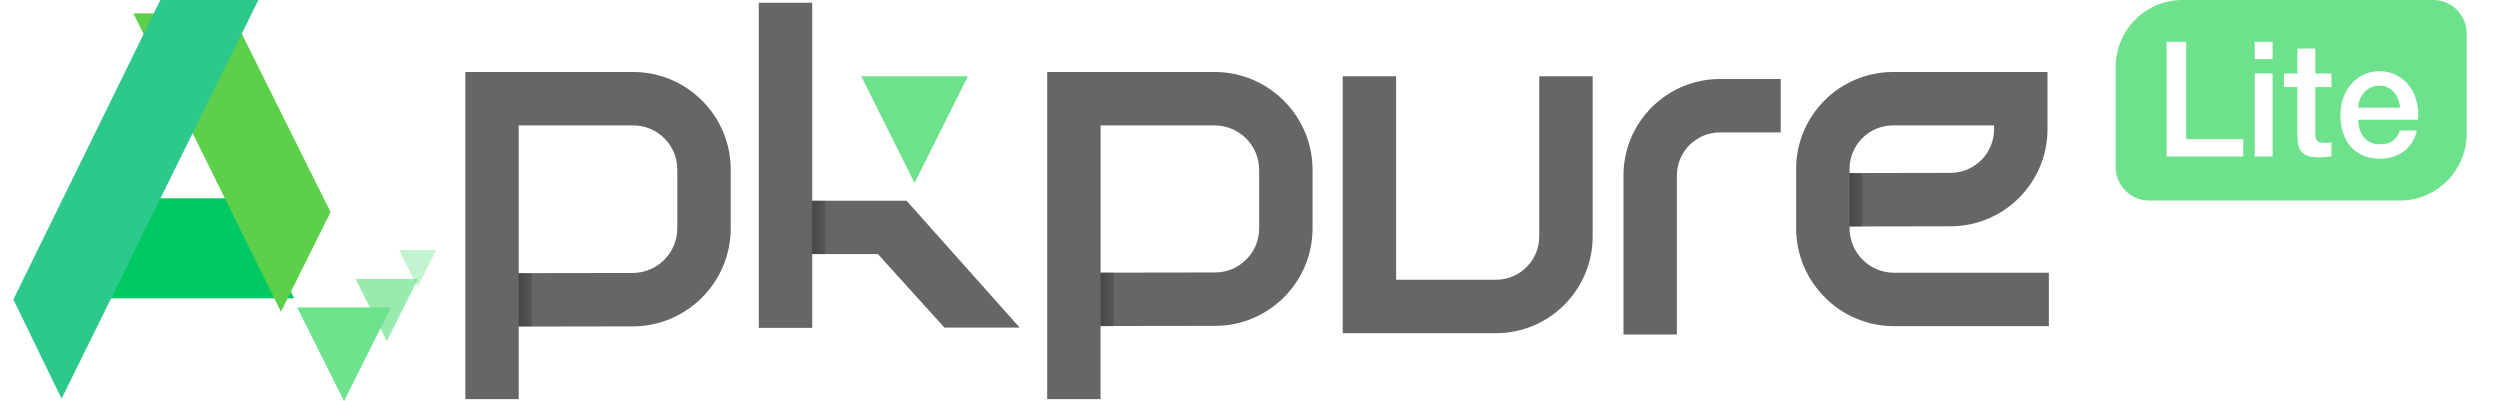
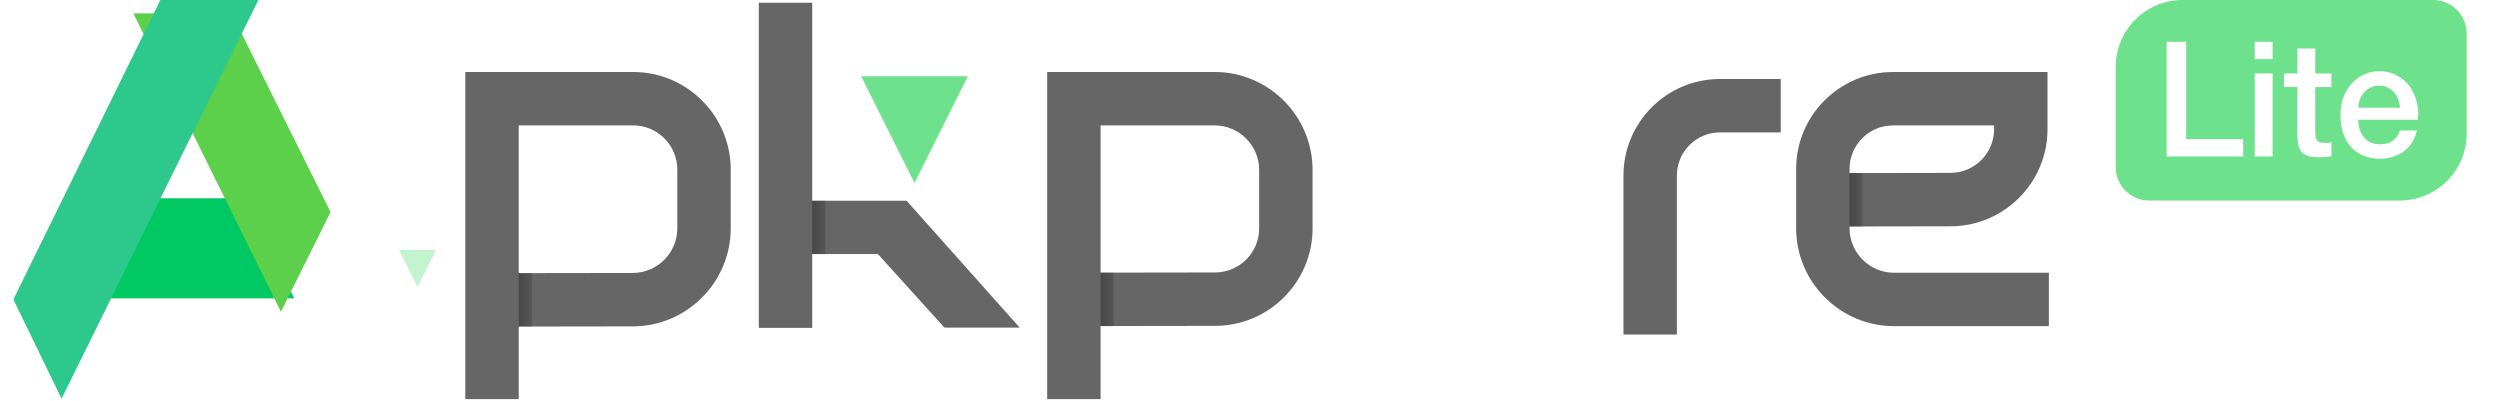
<svg xmlns="http://www.w3.org/2000/svg" width="187" height="30" viewBox="0 0 187 30" fill="none">
  <g clip-path="url(#clip0_761_1192)">
    <path d="M153.255 24.396H141.678C137.638 24.396 134.351 21.109 134.351 17.07V12.633C134.351 8.636 137.603 5.385 141.599 5.385H153.153V9.67C153.153 13.665 149.904 16.92 145.909 16.927L138.347 16.941V17.07C138.347 18.907 139.841 20.401 141.678 20.401H153.255V24.396ZM141.599 9.38C139.805 9.38 138.347 10.84 138.347 12.633V12.945L145.901 12.931C147.696 12.928 149.157 11.465 149.157 9.67V9.38H141.598H141.599Z" fill="#666666" />
    <path d="M38.802 29.854H34.806V5.385H47.359C51.383 5.385 54.658 8.659 54.658 12.684V17.077C54.658 21.116 51.371 24.407 47.331 24.414L38.801 24.427V29.855L38.802 29.854ZM38.802 9.38V20.431L47.326 20.418C49.166 20.415 50.663 18.916 50.663 17.076V12.683C50.663 10.861 49.181 9.379 47.36 9.379H38.803L38.802 9.38Z" fill="#666666" />
    <path d="M82.324 29.854H78.329V5.385H90.854C94.894 5.385 98.18 8.672 98.18 12.712V17.084C98.18 21.098 94.914 24.368 90.9 24.374L82.323 24.387V29.854H82.324ZM82.324 9.38V20.393L90.895 20.38C92.71 20.377 94.185 18.899 94.185 17.085V12.713C94.185 10.876 92.691 9.381 90.854 9.381H82.324V9.38Z" fill="#666666" />
-     <path d="M111.901 24.922H100.434V5.703H104.429V20.926H111.901C113.684 20.926 115.135 19.476 115.135 17.692V5.703H119.131V17.692C119.131 21.678 115.887 24.922 111.901 24.922Z" fill="#666666" />
    <path d="M125.43 25.024H121.435V13.126C121.435 9.147 124.672 5.909 128.652 5.909H133.199V9.905H128.652C126.876 9.905 125.43 11.35 125.43 13.126V25.024Z" fill="#666666" />
    <path d="M56.758 0.207H60.754V15.015H67.812L76.27 24.503H70.644L65.667 19.005H60.754V24.526H56.758V0.207Z" fill="#666666" />
    <path d="M64.419 5.703H72.399L68.408 13.684L64.419 5.703Z" fill="#6DE18B" />
    <path opacity="0.3" d="M60.755 19.006H61.735V15.011H60.755V19.006Z" fill="url(#paint0_linear_761_1192)" />
    <path opacity="0.3" d="M82.325 24.398H83.305V20.392H82.325V24.398Z" fill="url(#paint1_linear_761_1192)" />
    <path opacity="0.3" d="M38.803 24.424H39.783V20.432H38.803V24.424Z" fill="url(#paint2_linear_761_1192)" />
    <path opacity="0.3" d="M138.347 16.946H139.327V12.945H138.347V16.946Z" fill="url(#paint3_linear_761_1192)" />
-     <path opacity="0.7" d="M26.602 20.868H31.26L28.932 25.527L26.602 20.868Z" fill="#6DE18B" />
    <path opacity="0.4" d="M29.851 18.702H32.624L31.237 21.474L29.851 18.702Z" fill="#6DE18B" />
-     <path d="M22.232 22.995H29.238L25.735 30L22.232 22.995Z" fill="#6DE18B" />
    <path d="M22.004 22.315H7.311L10.873 14.829H18.328L22.004 22.315Z" fill="#00C963" />
    <g filter="url(#filter0_d_761_1192)">
      <path d="M22.014 22.321L25.724 14.864L18.328 0H10.978L22.014 22.321Z" fill="#5CCF4B" />
    </g>
    <g filter="url(#filter1_d_761_1192)">
      <path d="M0 22.398L10.995 1.52588e-05H18.328L3.605 29.822L0 22.398Z" fill="#2DC88B" />
    </g>
    <path d="M158.255 5C158.255 2.239 160.493 0 163.255 0H182.005C183.386 0 184.505 1.119 184.505 2.5V10C184.505 12.761 182.266 15 179.505 15H160.755C159.374 15 158.255 13.881 158.255 12.5V5Z" fill="#6DE18B" />
    <path d="M179.524 8.053C179.508 7.837 179.461 7.628 179.383 7.428C179.312 7.228 179.211 7.055 179.077 6.911C178.952 6.759 178.796 6.639 178.608 6.55C178.428 6.454 178.224 6.406 177.997 6.406C177.763 6.406 177.547 6.45 177.352 6.538C177.164 6.619 177 6.735 176.859 6.887C176.726 7.031 176.616 7.204 176.53 7.404C176.452 7.604 176.409 7.821 176.401 8.053H179.524ZM176.401 8.954C176.401 9.195 176.432 9.427 176.495 9.651C176.565 9.876 176.667 10.072 176.8 10.24C176.933 10.409 177.101 10.545 177.305 10.649C177.508 10.745 177.751 10.793 178.033 10.793C178.424 10.793 178.737 10.709 178.972 10.541C179.214 10.365 179.394 10.104 179.512 9.76H180.78C180.709 10.096 180.588 10.397 180.416 10.661C180.244 10.925 180.036 11.15 179.794 11.334C179.551 11.51 179.277 11.643 178.972 11.731C178.674 11.827 178.361 11.875 178.033 11.875C177.555 11.875 177.133 11.795 176.765 11.635C176.397 11.474 176.084 11.25 175.826 10.961C175.575 10.673 175.384 10.329 175.251 9.928C175.125 9.527 175.063 9.087 175.063 8.606C175.063 8.165 175.129 7.748 175.262 7.356C175.403 6.955 175.599 6.607 175.849 6.31C176.108 6.006 176.417 5.765 176.777 5.589C177.137 5.413 177.544 5.325 177.997 5.325C178.475 5.325 178.901 5.429 179.277 5.637C179.66 5.837 179.977 6.106 180.228 6.442C180.478 6.779 180.658 7.167 180.768 7.608C180.885 8.041 180.917 8.49 180.862 8.954H176.401Z" fill="white" />
    <path d="M170.837 5.493H171.846V3.63H173.184V5.493H174.393V6.514H173.184V9.832C173.184 9.976 173.188 10.1 173.196 10.204C173.212 10.309 173.239 10.397 173.278 10.469C173.325 10.541 173.392 10.597 173.478 10.637C173.564 10.669 173.681 10.685 173.83 10.685C173.924 10.685 174.018 10.685 174.112 10.685C174.206 10.677 174.3 10.661 174.393 10.637V11.695C174.245 11.711 174.1 11.727 173.959 11.743C173.818 11.759 173.673 11.767 173.525 11.767C173.173 11.767 172.887 11.735 172.668 11.671C172.457 11.598 172.288 11.498 172.163 11.37C172.046 11.234 171.963 11.066 171.917 10.865C171.877 10.665 171.854 10.437 171.846 10.18V6.514H170.837V5.493Z" fill="white" />
    <path d="M168.651 3.125H169.989V4.423H168.651V3.125ZM168.651 5.493H169.989V11.707H168.651V5.493Z" fill="white" />
    <path d="M162.063 3.125H163.53V10.409H167.791V11.707H162.063V3.125Z" fill="white" />
  </g>
  <defs>
    <filter id="filter0_d_761_1192" x="7.978" y="-1" width="18.746" height="26.321" filterUnits="userSpaceOnUse" color-interpolation-filters="sRGB">
      <feFlood flood-opacity="0" result="BackgroundImageFix" />
      <feColorMatrix in="SourceAlpha" type="matrix" values="0 0 0 0 0 0 0 0 0 0 0 0 0 0 0 0 0 0 127 0" result="hardAlpha" />
      <feOffset dx="-1" dy="1" />
      <feGaussianBlur stdDeviation="1" />
      <feColorMatrix type="matrix" values="0 0 0 0 0.4 0 0 0 0 0.4 0 0 0 0 0.4 0 0 0 0.12 0" />
      <feBlend mode="normal" in2="BackgroundImageFix" result="effect1_dropShadow_761_1192" />
      <feBlend mode="normal" in="SourceGraphic" in2="effect1_dropShadow_761_1192" result="shape" />
    </filter>
    <filter id="filter1_d_761_1192" x="-1" y="-2" width="22.328" height="33.822" filterUnits="userSpaceOnUse" color-interpolation-filters="sRGB">
      <feFlood flood-opacity="0" result="BackgroundImageFix" />
      <feColorMatrix in="SourceAlpha" type="matrix" values="0 0 0 0 0 0 0 0 0 0 0 0 0 0 0 0 0 0 127 0" result="hardAlpha" />
      <feOffset dx="1" />
      <feGaussianBlur stdDeviation="1" />
      <feColorMatrix type="matrix" values="0 0 0 0 0.02 0 0 0 0 0.384 0 0 0 0 0.188 0 0 0 0.12 0" />
      <feBlend mode="normal" in2="BackgroundImageFix" result="effect1_dropShadow_761_1192" />
      <feBlend mode="normal" in="SourceGraphic" in2="effect1_dropShadow_761_1192" result="shape" />
    </filter>
    <linearGradient id="paint0_linear_761_1192" x1="61.735" y1="17.009" x2="60.755" y2="17.009" gradientUnits="userSpaceOnUse">
      <stop stop-color="#333333" />
      <stop offset="1" />
    </linearGradient>
    <linearGradient id="paint1_linear_761_1192" x1="83.305" y1="22.395" x2="82.325" y2="22.395" gradientUnits="userSpaceOnUse">
      <stop stop-color="#333333" />
      <stop offset="1" />
    </linearGradient>
    <linearGradient id="paint2_linear_761_1192" x1="39.783" y1="22.428" x2="38.803" y2="22.428" gradientUnits="userSpaceOnUse">
      <stop stop-color="#333333" />
      <stop offset="1" />
    </linearGradient>
    <linearGradient id="paint3_linear_761_1192" x1="139.328" y1="14.945" x2="138.347" y2="14.945" gradientUnits="userSpaceOnUse">
      <stop stop-color="#333333" />
      <stop offset="1" />
    </linearGradient>
    <clipPath id="clip0_761_1192">
      <rect width="186.25" height="30" fill="white" />
    </clipPath>
  </defs>
</svg>